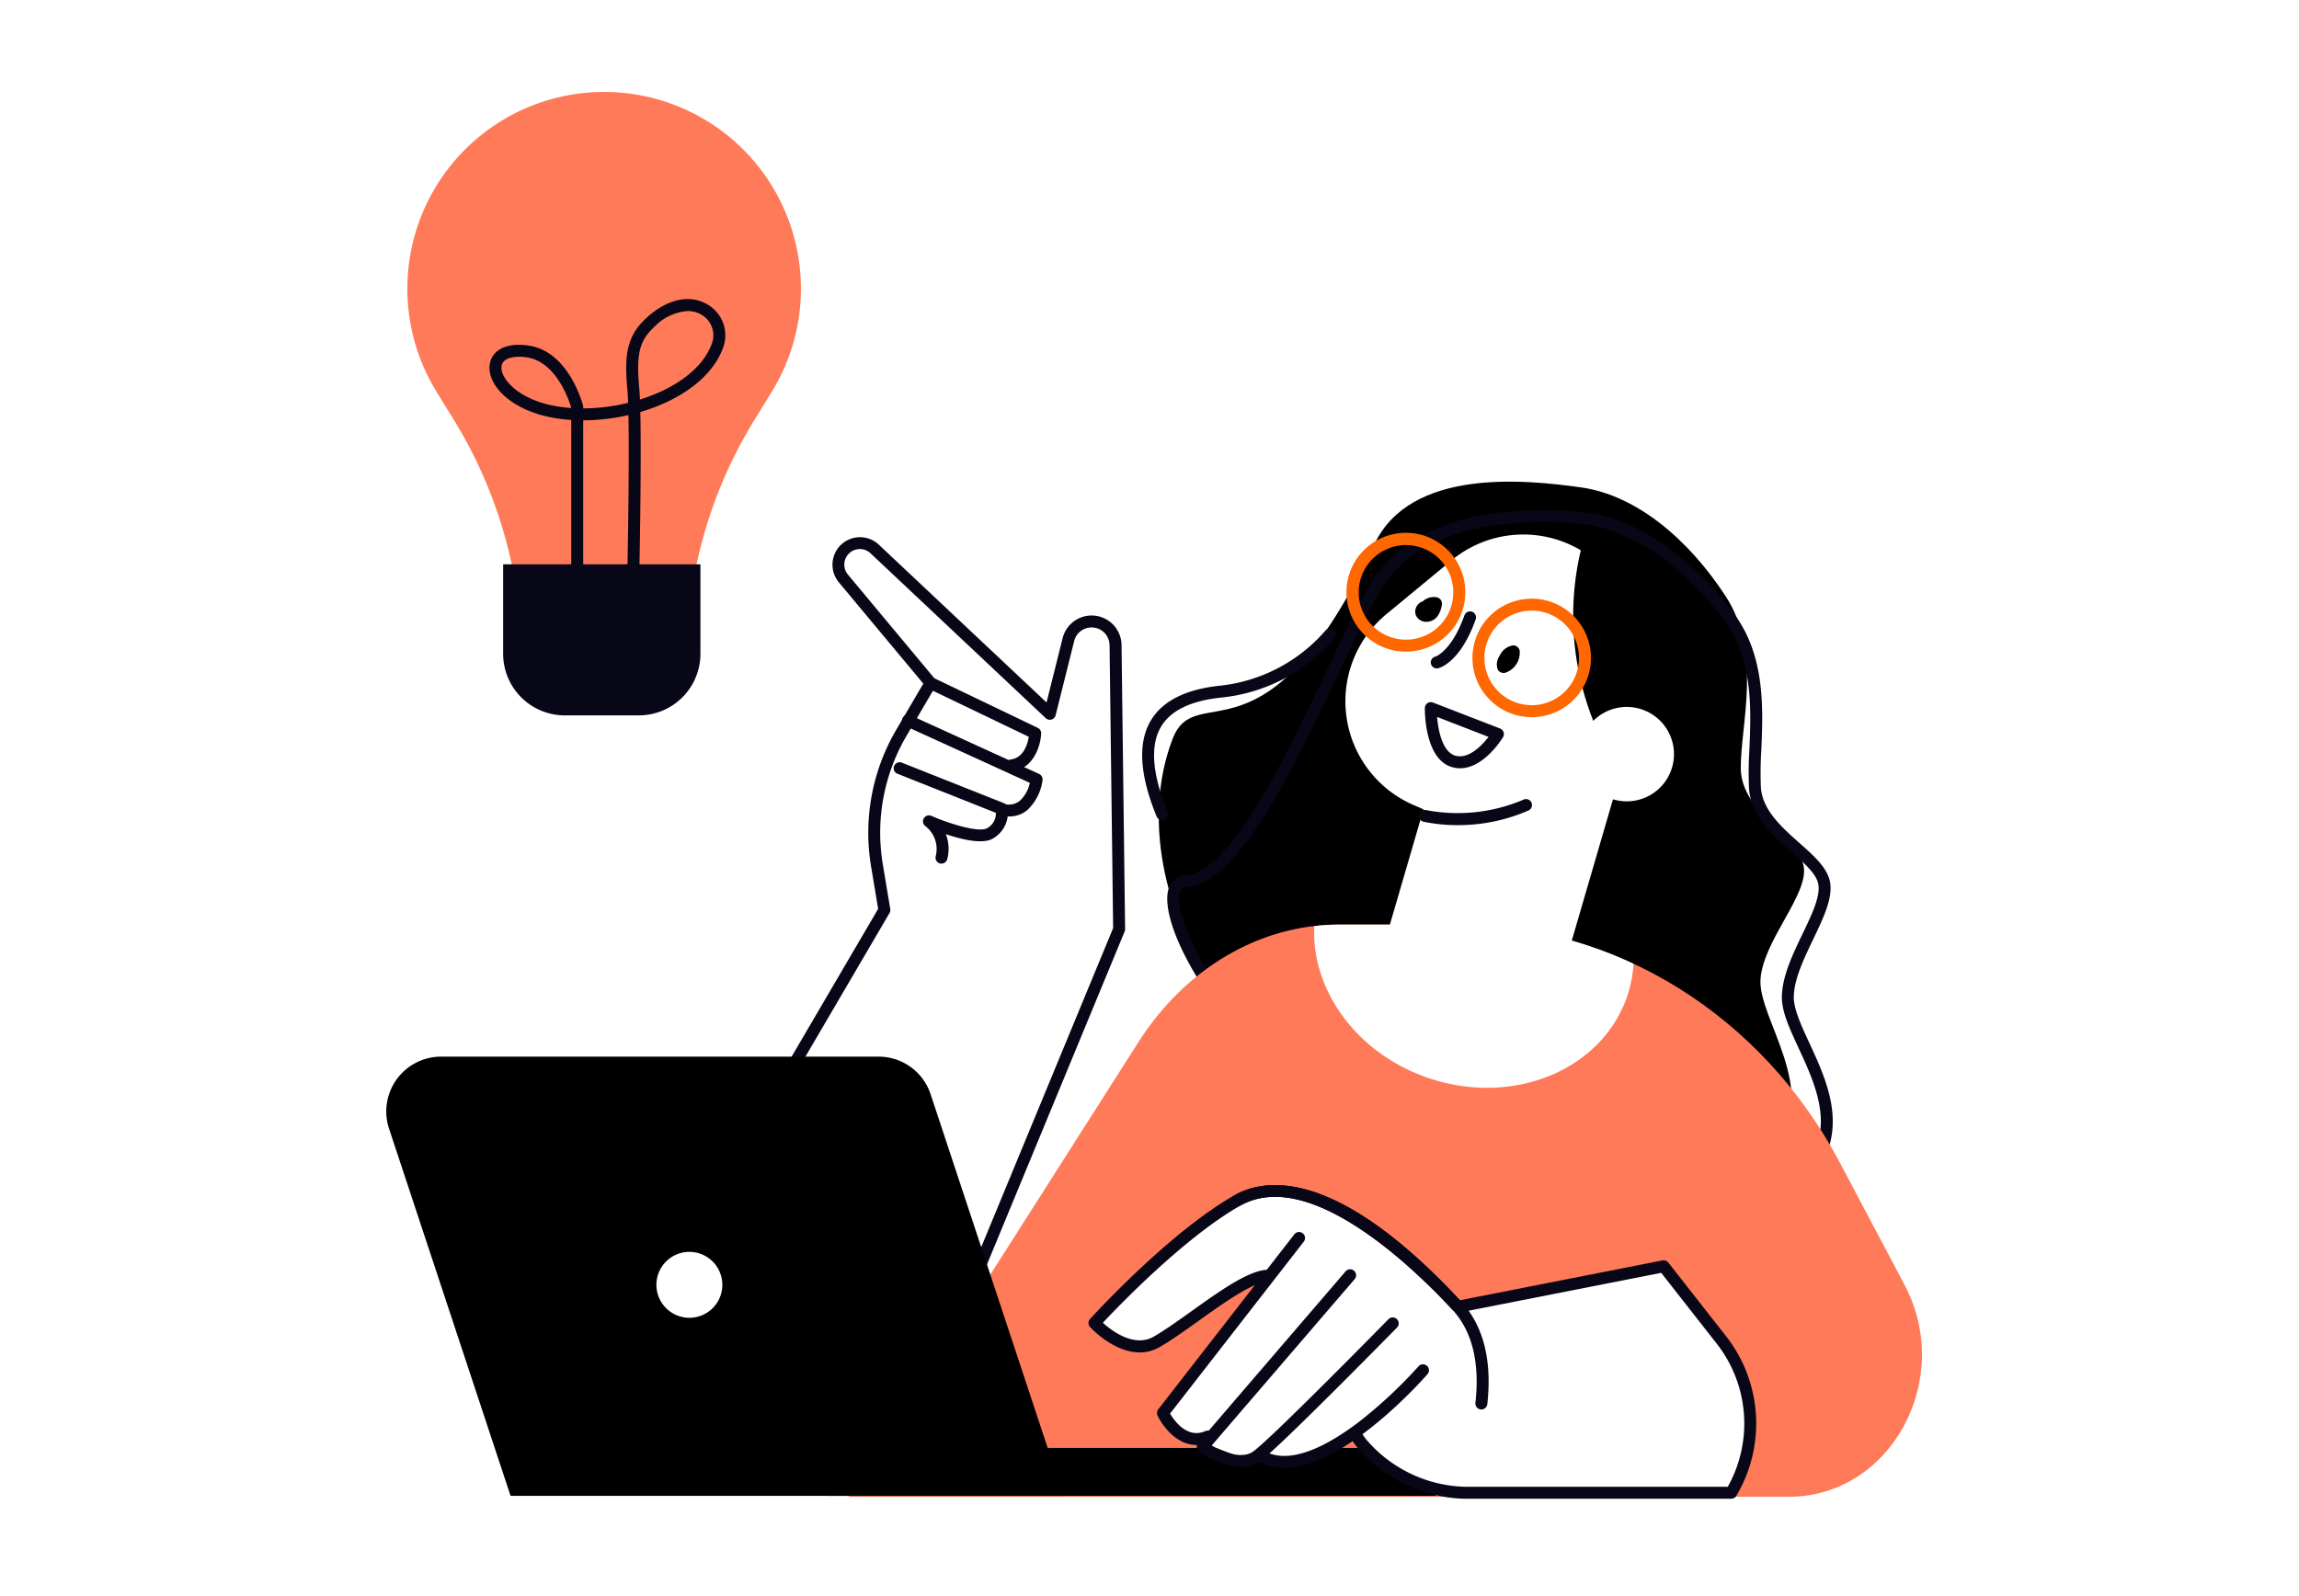
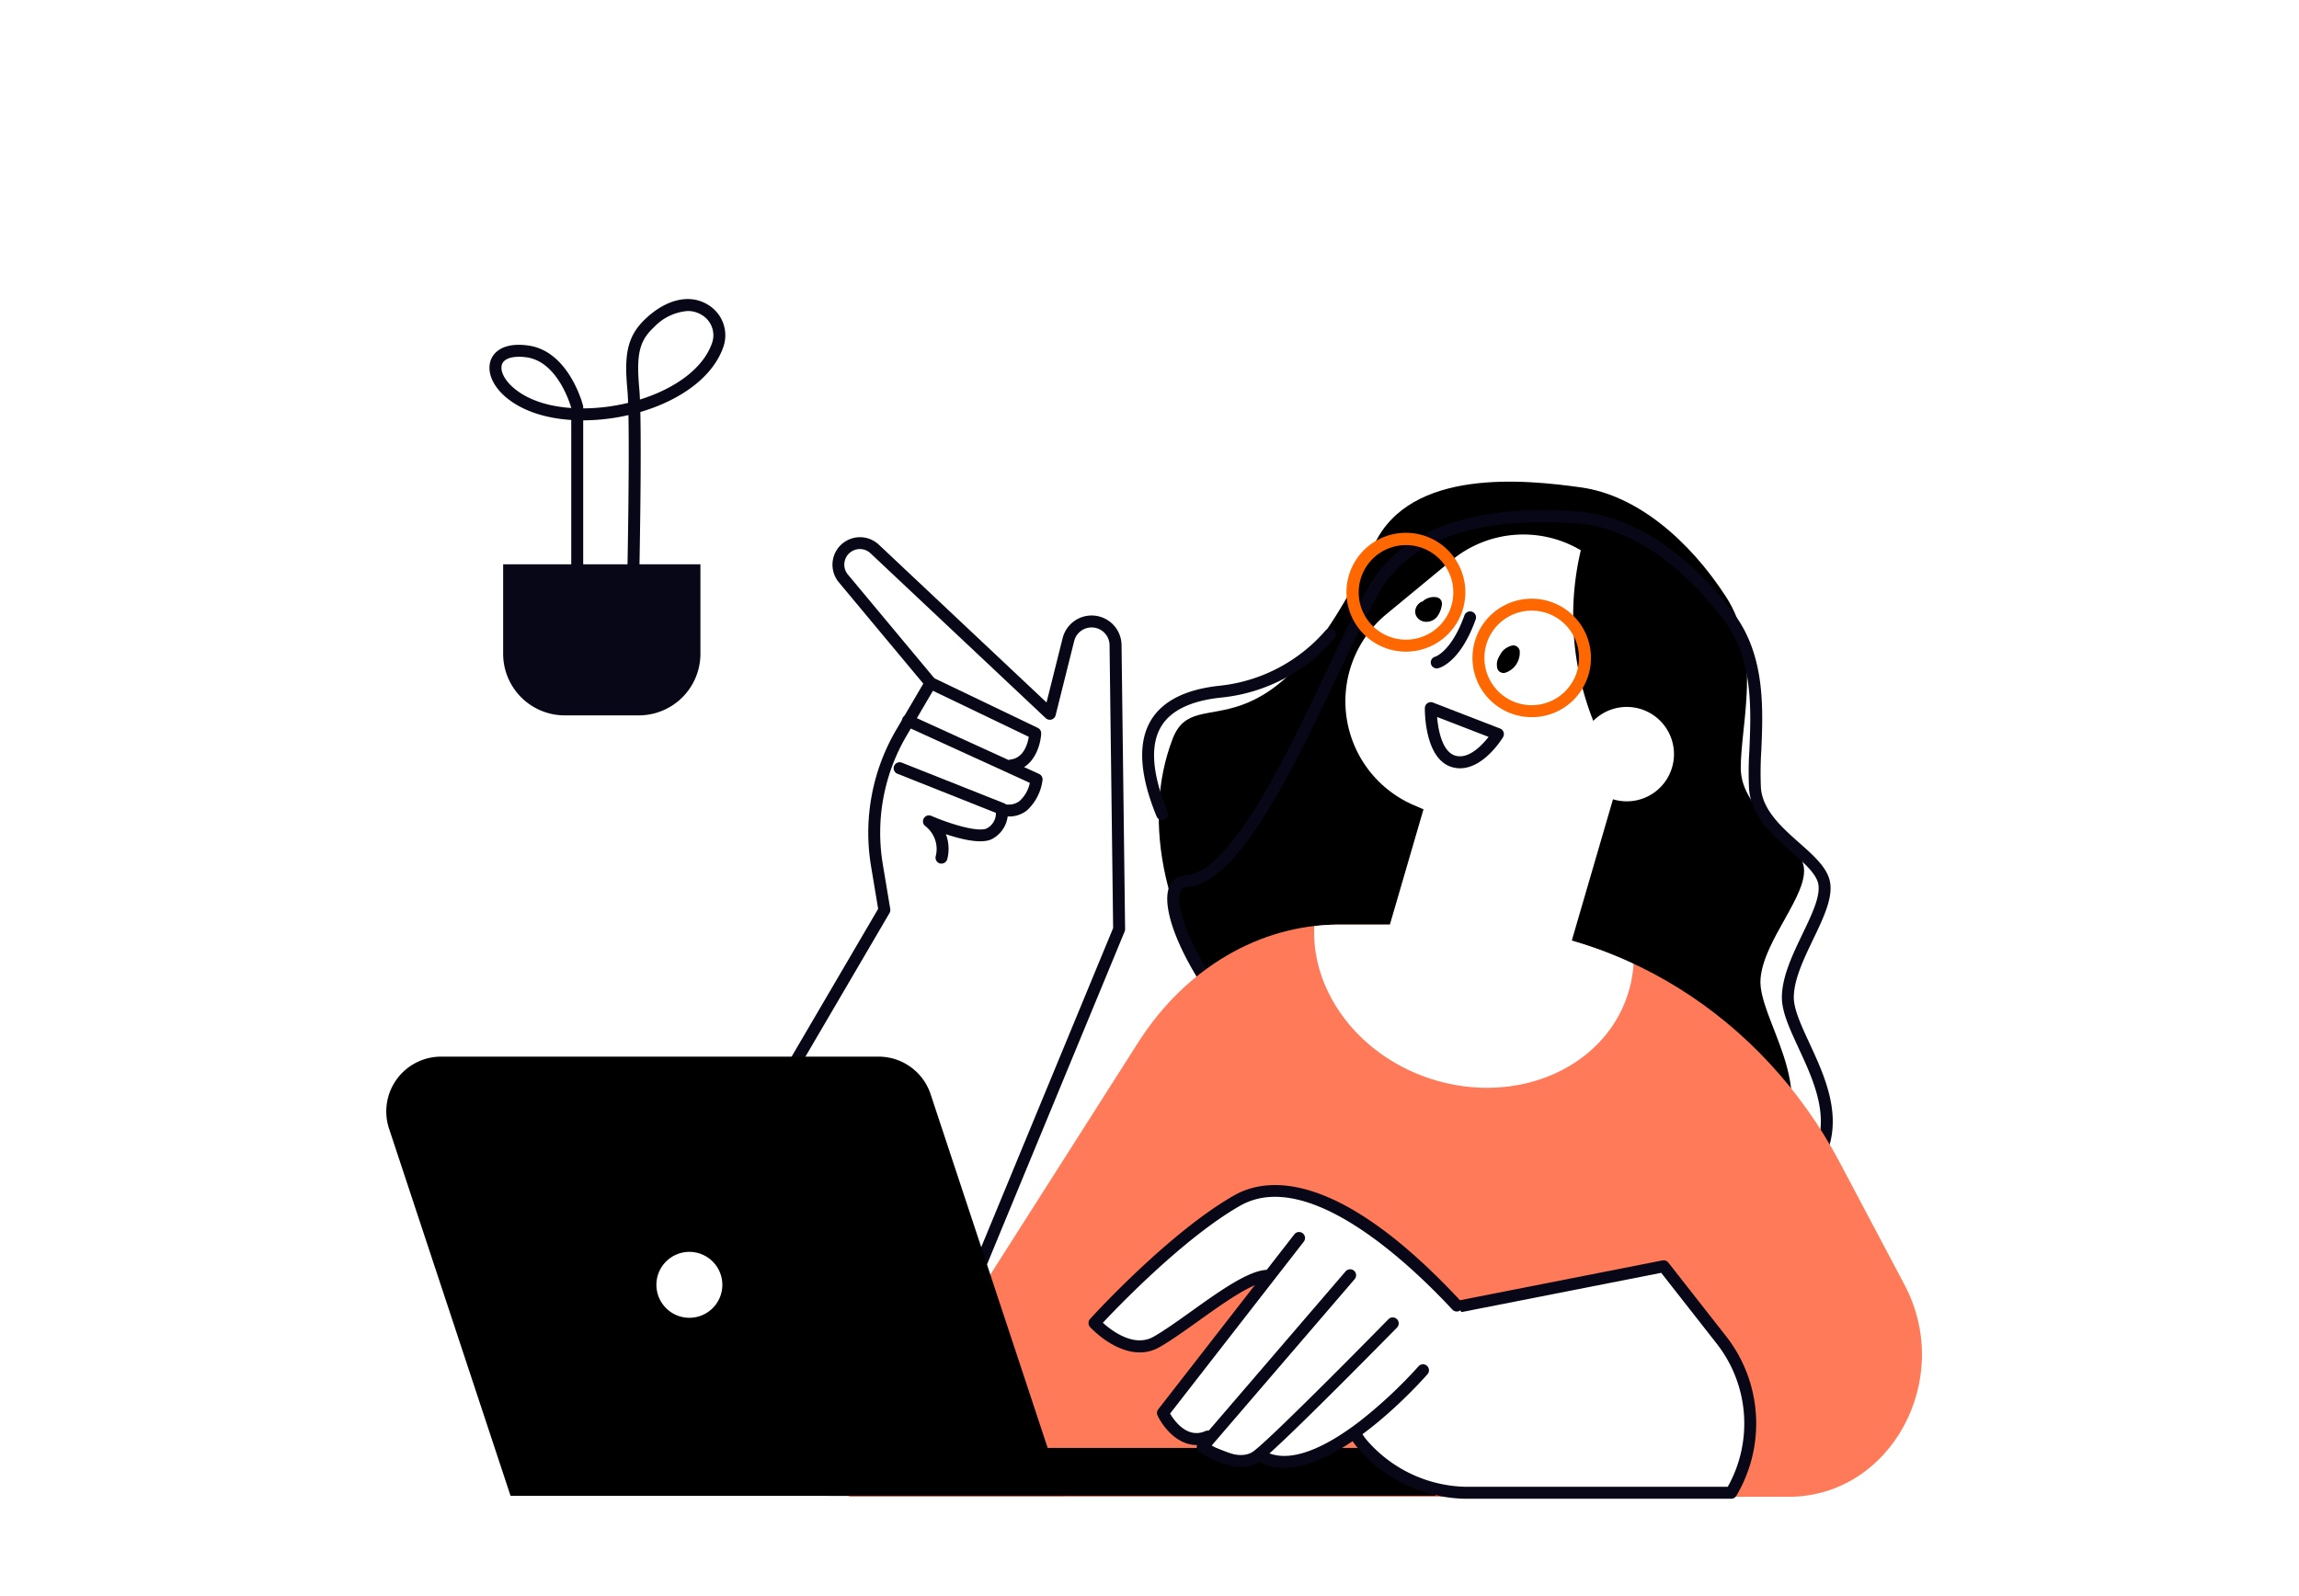
<svg xmlns="http://www.w3.org/2000/svg" width="250" height="173.611" viewBox="0 0 250 173.611">
  <g id="グループ_7536" data-name="グループ 7536" transform="translate(-201 -2577)">
    <rect id="長方形_5535" data-name="長方形 5535" width="250" height="173.611" transform="translate(201 2577)" fill="#fff" />
    <g id="グループ_7527" data-name="グループ 7527" transform="translate(8936.838 22556.557)">
      <path id="パス_12241" data-name="パス 12241" d="M1580.293,210.446s15.414.24,20.244-6.239-2.009-14.206-1.664-18.463,5.262-9.205,4.691-12.251-6.8-5.91-6.839-10.622,2.369-12.569-1.632-18.717-9.668-11.006-15.738-11.855-18.553-2.149-22.485,6.208c-11.8,25.091-19.358,14.434-21.934,21.157-6.912,18.044,10.37,46.8,45.357,50.783" transform="translate(-10143.266 -20058.84)" />
      <path id="パス_12242" data-name="パス 12242" d="M1585.342,215.834h-.033c-30.06-1.525-50.447-28.5-50.456-37.112,0-2.23,1.433-2.545,2.05-2.579,4.86-.257,10.951-13.1,15.4-22.471,1.777-3.748,3.313-6.983,4.6-9.154,3.6-6.04,11.435-8.782,22.66-7.918,5.836.447,12,4.495,16.921,11.108,3.408,4.583,3.165,10.295,2.969,14.884a38.31,38.31,0,0,0-.043,4.037c.172,2.458,2.306,4.349,4.188,6.018,1.5,1.328,2.915,2.584,3.284,4.043.449,1.771-.632,4.024-1.775,6.41-1.025,2.137-2.085,4.346-2.12,6.281-.024,1.314.811,3.118,1.694,5.027,1.834,3.96,4.115,8.889,1.017,13.639-4.546,6.966-19.686,7.757-20.328,7.787h-.031m-9.644-78.087c-6.712,0-14.152,1.519-17.676,7.436-1.261,2.118-2.784,5.329-4.548,9.046-4.843,10.209-10.87,22.915-16.5,23.212-.266.014-.819.043-.818,1.279,0,3.735,5.09,12.45,13.3,20.016,7.317,6.743,19.481,14.955,35.89,15.8.762-.042,15.178-.925,19.27-7.2,2.705-4.147.68-8.522-1.107-12.383-.989-2.138-1.844-3.984-1.815-5.6.041-2.217,1.162-4.557,2.247-6.819,1.04-2.167,2.02-4.215,1.688-5.53-.271-1.07-1.542-2.2-2.887-3.389-2.068-1.833-4.413-3.911-4.622-6.9a39.174,39.174,0,0,1,.04-4.184c.188-4.385.42-9.841-2.713-14.054-4.693-6.31-10.516-10.169-15.977-10.587-1.207-.092-2.475-.149-3.768-.149" transform="translate(-10143.762 -20060.512)" fill="#080717" />
      <path id="パス_12243" data-name="パス 12243" d="M1532.83,177.09a.65.65,0,0,1-.6-.4c-1.86-4.521-2.068-8.038-.62-10.453,1.279-2.131,3.831-3.4,7.585-3.779a17.66,17.66,0,0,0,11.379-5.969.65.65,0,0,1,1.029.794,18.656,18.656,0,0,1-12.279,6.468c-3.323.333-5.544,1.394-6.6,3.154-1.226,2.045-.989,5.17.708,9.29a.65.65,0,0,1-.6.9" transform="translate(-10142.294 -20067.439)" fill="#080717" />
      <path id="パス_12244" data-name="パス 12244" d="M1583.789,268.049H1481.574l31.47-49.424c5.134-8.063,13.219-12.813,21.809-12.813h12.975c17.181,0,33.033,9.879,41.491,25.858L1596.374,245c5.451,10.3-1.512,23.052-12.584,23.052" transform="translate(-10125.106 -20084.801)" fill="#ff7a59" />
      <path id="パス_12245" data-name="パス 12245" d="M1477.884,157.182l-3.182,5.428a21.45,21.45,0,0,0-2.653,14.375l.814,4.884-27.2,46.463h34.388l18.34-44.371-.386-30.9a2.6,2.6,0,0,0-5.128-.6l-2.018,8.07L1471.807,142.6a2.341,2.341,0,0,0-3.4,3.2Z" transform="translate(-10112.53 -20062.445)" fill="#fff" />
      <path id="パス_12246" data-name="パス 12246" d="M1480.048,228.333l18.339-44.371-.386-30.9a2.6,2.6,0,0,0-5.128-.6l-2.018,8.071L1471.807,142.6a2.341,2.341,0,0,0-3.4,3.2l9.481,11.377-3.182,5.428a21.456,21.456,0,0,0-2.654,14.375l.814,4.885-27.2,46.463Z" transform="translate(-10112.53 -20062.445)" fill="#fff" />
      <path id="パス_12247" data-name="パス 12247" d="M1479.7,228.632a.642.642,0,0,1-.248-.049.649.649,0,0,1-.352-.849l18.289-44.248L1497,152.715a1.953,1.953,0,0,0-3.848-.449l-2.017,8.07a.65.65,0,0,1-1.076.316l-19.048-17.928a1.691,1.691,0,0,0-2.459,2.314l9.481,11.377a.65.65,0,0,1,.061.745l-3.182,5.428a20.837,20.837,0,0,0-2.573,13.94l.814,4.885a.65.65,0,0,1-.08.435l-27.2,46.463a.65.65,0,0,1-1.122-.656l27.085-46.26-.775-4.653a22.142,22.142,0,0,1,2.734-14.811l2.951-5.034-9.189-11.026a2.992,2.992,0,0,1,4.349-4.093l18.241,17.168,1.749-6.995a3.252,3.252,0,0,1,6.407.747l.387,30.9a.649.649,0,0,1-.049.256L1480.3,228.23a.649.649,0,0,1-.6.4" transform="translate(-10112.181 -20062.094)" fill="#080717" />
      <path id="パス_12248" data-name="パス 12248" d="M1503.692,174.641a.65.65,0,0,1-.08-1.294c1.42-.178,1.844-1.708,1.967-2.467l-10.962-5.263a.649.649,0,1,1,.562-1.171l11.38,5.463a.652.652,0,0,1,.368.617c-.062,1.293-.8,3.817-3.154,4.111a.687.687,0,0,1-.081.005" transform="translate(-10129.544 -20070.293)" fill="#080717" />
      <path id="パス_12249" data-name="パス 12249" d="M1502.106,181.753a3.979,3.979,0,0,1-.594-.046.65.65,0,0,1,.192-1.286,1.936,1.936,0,0,0,1.534-.338,3.642,3.642,0,0,0,1.13-1.987l-13.522-6.173a.65.65,0,0,1,.539-1.183l13.99,6.386a.648.648,0,0,1,.376.669,5.408,5.408,0,0,1-1.721,3.319,3.1,3.1,0,0,1-1.923.638" transform="translate(-10128.22 -20072.5)" fill="#080717" />
      <path id="パス_12250" data-name="パス 12250" d="M1494.275,189.67a.693.693,0,0,1-.15-.017.651.651,0,0,1-.484-.782,3.145,3.145,0,0,0-1.109-3.273.65.65,0,0,1,.634-1.127c1.912.835,5.042,1.813,6.009,1.372a1.826,1.826,0,0,0,1.01-1.7l-10.713-4.255a.65.65,0,0,1,.48-1.208l11.1,4.409a.65.65,0,0,1,.4.5,3.242,3.242,0,0,1-1.742,3.429c-1.159.528-3.31,0-4.964-.556a4.452,4.452,0,0,1,.158,2.7.652.652,0,0,1-.632.5" transform="translate(-10127.729 -20075.285)" fill="#080717" />
-       <path id="パス_12251" data-name="パス 12251" d="M1413.965,72.711h0a21.4,21.4,0,0,0-3.108,26.323l1.95,3.177a49.588,49.588,0,0,1,7.323,25.934v.748h17.932v-.748a49.582,49.582,0,0,1,7.323-25.934l1.95-3.177a21.4,21.4,0,0,0-3.108-26.323h0a21.4,21.4,0,0,0-30.262,0" transform="translate(-10099.237 -20036)" fill="#ff7a59" />
      <path id="パス_12252" data-name="パス 12252" d="M1438.49,161.944h-8.06a6.7,6.7,0,0,1-6.7-6.7v-9.729h21.452v9.729a6.7,6.7,0,0,1-6.7,6.7" transform="translate(-10104.854 -20063.689)" fill="#080717" />
      <path id="パス_12253" data-name="パス 12253" d="M1437.081,131.642h-.013a.65.65,0,0,1-.637-.663c0-.136.233-11.389.118-17.249a22.294,22.294,0,0,1-4.919.571v16.394a.65.65,0,0,1-1.3,0V114.26a16.787,16.787,0,0,1-2.507-.346c-4.451-.976-6.723-3.708-6.346-5.785.219-1.209,1.438-2.358,4.2-1.964,4.371.626,5.873,6.291,5.934,6.532a.635.635,0,0,1,.021.161V113a21.13,21.13,0,0,0,4.883-.6c-.021-.574-.047-1.054-.08-1.412-.336-3.69-.118-5.8,2.031-7.79,2.316-2.146,4.862-2.677,6.81-1.42a3.866,3.866,0,0,1,1.623,4.456c-1.15,3.436-4.824,5.916-9.056,7.161.131,5.75-.1,17.049-.112,17.613a.65.65,0,0,1-.65.636m-12.45-24.255c-1.066,0-1.76.348-1.874.973-.221,1.224,1.555,3.454,5.346,4.285a15.6,15.6,0,0,0,2.229.313v-.01c-.181-.626-1.564-5.027-4.839-5.5a6,6,0,0,0-.861-.066m18.361-4.975a5.613,5.613,0,0,0-3.643,1.737c-1.617,1.5-1.965,2.943-1.621,6.719.029.311.052.708.072,1.173,3.724-1.162,6.9-3.33,7.866-6.222a2.565,2.565,0,0,0-1.1-2.951,2.866,2.866,0,0,0-1.579-.456" transform="translate(-10104.049 -20048.137)" fill="#080717" />
      <path id="パス_12254" data-name="パス 12254" d="M1478.014,298.623h66.133v-.731a4.484,4.484,0,0,0-4.485-4.485h-61.648Z" transform="translate(-10123.859 -20115.473)" />
      <path id="パス_12255" data-name="パス 12255" d="M1477.815,275.691h-60.133l-13.213-39.94a5.962,5.962,0,0,1,5.66-7.835H1457.7a5.963,5.963,0,0,1,5.66,4.089Z" transform="translate(-10098 -20092.541)" />
      <path id="パス_12256" data-name="パス 12256" d="M1456.842,263.827a4.235,4.235,0,1,1-4.236-4.235,4.236,4.236,0,0,1,4.236,4.235" transform="translate(-10113.479 -20103.633)" fill="#fff" />
      <path id="パス_12257" data-name="パス 12257" d="M1452.256,268.362a4.885,4.885,0,1,1,4.885-4.885,4.89,4.89,0,0,1-4.885,4.885m0-8.47a3.585,3.585,0,1,0,3.586,3.585,3.589,3.589,0,0,0-3.586-3.585" transform="translate(-10113.13 -20103.281)" />
      <path id="パス_12258" data-name="パス 12258" d="M1578.824,208.883l.276.052a9.6,9.6,0,0,0,11-6.746l6.355-21.8-19.23-3.629-5.832,20.009a9.6,9.6,0,0,0,7.435,12.118" transform="translate(-10156.42 -20074.627)" fill="#fff" />
      <path id="パス_12259" data-name="パス 12259" d="M1590.263,142.233l-.041.179A31,31,0,0,0,1594.281,166l-10.166,9.188-12.064-5.253a12.3,12.3,0,0,1-2.922-20.757l7.092-5.856a12.238,12.238,0,0,1,14.042-1.086" transform="translate(-10154.2 -20061.938)" fill="#fff" />
      <path id="パス_12260" data-name="パス 12260" d="M1613.144,177.522a5.134,5.134,0,1,1-1.157-7.168,5.135,5.135,0,0,1,1.157,7.168" transform="translate(-10167.92 -20072.045)" fill="#fff" />
      <path id="パス_12262" data-name="パス 12262" d="M1581.792,175.774a3.152,3.152,0,0,1-.879-.126c-3.015-.875-2.957-6.2-2.953-6.428a.65.65,0,0,1,.885-.595l7.294,2.823a.649.649,0,0,1,.322.941c-.092.153-2.072,3.385-4.669,3.385m-2.5-5.581c.123,1.533.6,3.807,1.979,4.207,1.452.419,2.9-1.121,3.618-2.041Z" transform="translate(-10158.855 -20071.764)" fill="#080717" />
      <path id="パス_12263" data-name="パス 12263" d="M1579.252,151.813a.706.706,0,0,0-.574-.8,1.8,1.8,0,0,0-1.416.359c-.034.027-.058.058-.089.086a.962.962,0,0,0-.375.2,1.22,1.22,0,0,0-.37.508,1.129,1.129,0,0,0-.019.766,1.174,1.174,0,0,0,.553.61,1.3,1.3,0,0,0,.66.14,1.508,1.508,0,0,0,1.113-.557,2.833,2.833,0,0,0,.517-1.316" transform="translate(-10158.293 -20065.604)" />
      <path id="パス_12264" data-name="パス 12264" d="M1592.5,159.709a.672.672,0,0,0-.337-.515.514.514,0,0,0-.252-.1.7.7,0,0,0-.351.038,1.948,1.948,0,0,0-1.022.692,7.011,7.011,0,0,0-.379.661,1.637,1.637,0,0,0-.118.985.679.679,0,0,0,.127.331.518.518,0,0,0,.208.183.7.7,0,0,0,.6.059,2.29,2.29,0,0,0,1.519-2.337" transform="translate(-10163.077 -20068.441)" />
      <path id="パス_12265" data-name="パス 12265" d="M1579.6,159.591a.65.65,0,0,1-.15-1.282s1.753-.552,3.162-4.49a.65.65,0,0,1,1.224.438c-1.649,4.612-3.839,5.258-4.084,5.316a.672.672,0,0,1-.151.018" transform="translate(-10159.203 -20066.443)" fill="#080717" />
      <path id="パス_12266" data-name="パス 12266" d="M1571.316,153.179a6.464,6.464,0,1,1,1.323-.136,6.48,6.48,0,0,1-1.323.136m.021-11.59a5.143,5.143,0,1,0,2.814.842,5.145,5.145,0,0,0-2.814-.842" transform="translate(-10154.277 -20061.855)" fill="#ff6700" />
      <path id="パス_12267" data-name="パス 12267" d="M1592.355,164.15a6.443,6.443,0,1,1,5.4-2.906,6.4,6.4,0,0,1-5.4,2.906m.018-11.587a5.143,5.143,0,1,0,2.815.842,5.144,5.144,0,0,0-2.815-.842m4.837,8.324h0Z" transform="translate(-10161.645 -20065.701)" fill="#ff6700" />
-       <path id="パス_12268" data-name="パス 12268" d="M1581.157,187.639a18.4,18.4,0,0,1-3.693-.37.65.65,0,0,1,.262-1.273,18.173,18.173,0,0,0,10.594-1.127.65.65,0,1,1,.571,1.168,19.015,19.015,0,0,1-7.734,1.6" transform="translate(-10158.501 -20077.443)" fill="#080717" />
      <path id="パス_12269" data-name="パス 12269" d="M1573.047,268.2l26.364-5.186,6.315,8.057a14.653,14.653,0,0,1,1.032,16.578h-28.964c-6.111,0-14.087-5.112-12.526-11.02Z" transform="translate(-10154.343 -20104.828)" fill="#fff" />
      <path id="パス_12270" data-name="パス 12270" d="M1606.408,287.944h-28.964a15.809,15.809,0,0,1-11.668-5.552,7.1,7.1,0,0,1-1.487-6.283.652.652,0,0,1,.15-.275l7.781-8.43a.648.648,0,0,1,.352-.2l26.364-5.186a.652.652,0,0,1,.637.237l6.316,8.057a15.393,15.393,0,0,1,1.077,17.313.651.651,0,0,1-.558.316m-40.9-11.351a5.967,5.967,0,0,0,1.3,5.006,14.62,14.62,0,0,0,10.638,5.045h28.591a14.088,14.088,0,0,0-1.17-15.527l-6.069-7.744-25.765,5.068Z" transform="translate(-10153.992 -20104.479)" fill="#080717" />
      <path id="パス_12271" data-name="パス 12271" d="M1549.516,277.362l2.438-1.348s5.043,6.521,11.628,1.92c1.609-1.124,1.691-11.583-1.4-15.158-6.052-7.006-17.3-15.772-23.862-11.4s-15.269,12.9-15.269,12.9,3.615,4.765,7.049,2.118a62.783,62.783,0,0,1,10.726-6.4l-10.4,14.714a12.826,12.826,0,0,0,5,3.367c2.858.915,6.74,3.548,14.085-.714" transform="translate(-10139.63 -20100.344)" fill="#fff" />
      <path id="パス_12272" data-name="パス 12272" d="M1527.231,267.614c-2.816,0-5.257-2.62-5.385-2.759a.65.65,0,0,1,0-.876c.347-.383,8.584-9.408,15.674-13.447,3.409-1.942,11.146-3.026,24.66,11.525a.65.65,0,1,1-.951.885c-4.461-4.8-15.635-15.512-23.065-11.281-6.014,3.426-13.13,10.813-14.927,12.73.968.874,3.4,2.722,5.52,1.513,1.172-.668,2.606-1.693,4.125-2.777,2.983-2.132,6.068-4.336,8.085-4.487a.65.65,0,1,1,.1,1.3c-1.653.124-4.719,2.315-7.425,4.249-1.545,1.1-3.005,2.148-4.237,2.85a4.311,4.311,0,0,1-2.167.579" transform="translate(-10139.147 -20100.068)" fill="#080717" />
      <path id="パス_12273" data-name="パス 12273" d="M1537.429,280.439c-2.092,0-3.629-1.951-4.228-3.205a.65.65,0,0,1,.073-.679l14.8-19.033a.65.65,0,0,1,1.025.8l-14.539,18.7c.487.822,1.88,2.753,3.828,1.909a.65.65,0,1,1,.515,1.193,3.69,3.69,0,0,1-1.477.32" transform="translate(-10143.161 -20102.82)" fill="#080717" />
      <path id="パス_12274" data-name="パス 12274" d="M1544.6,285.015a9.05,9.05,0,0,1-4.537-1.675.649.649,0,0,1-.112-.949l16.034-18.667a.65.65,0,0,1,.986.847l-15.55,18.1c1.2.7,3.293,1.565,4.552.624,2.169-1.621,14.553-14.242,14.677-14.369a.65.65,0,0,1,.928.91c-.513.523-12.58,12.82-14.828,14.5a3.507,3.507,0,0,1-2.153.677" transform="translate(-10145.493 -20105)" fill="#080717" />
      <path id="パス_12275" data-name="パス 12275" d="M1552.62,290.68a5.547,5.547,0,0,1-3.008-.832.65.65,0,0,1,.692-1.1c2.924,1.838,7.313-.664,10.48-3.087a50.43,50.43,0,0,0,6.444-6.014.65.65,0,1,1,.979.855c-.417.478-8.961,10.179-15.587,10.179" transform="translate(-10148.823 -20110.576)" fill="#080717" />
-       <path id="パス_12276" data-name="パス 12276" d="M1572.758,273.818a.68.68,0,0,1-.072,0,.65.65,0,0,1-.575-.717c.488-4.41-.363-7.826-2.526-10.155-4.46-4.8-15.634-15.512-23.064-11.281a.65.65,0,0,1-.643-1.129c3.409-1.942,11.146-3.026,24.659,11.525,2.433,2.62,3.4,6.382,2.866,11.182a.65.65,0,0,1-.645.579" transform="translate(-10147.507 -20100.068)" fill="#080717" />
      <path id="パス_12278" data-name="パス 12278" d="M1571.862,222.5c9.2,3.128,18.878-.858,21.613-8.9a13.584,13.584,0,0,0,.693-3.52,45.024,45.024,0,0,0-19.078-4.264h-12.975a23.342,23.342,0,0,0-2.666.165c-.344,6.949,4.609,13.868,12.413,16.522" transform="translate(-10152.368 -20084.801)" fill="#fff" />
    </g>
  </g>
</svg>